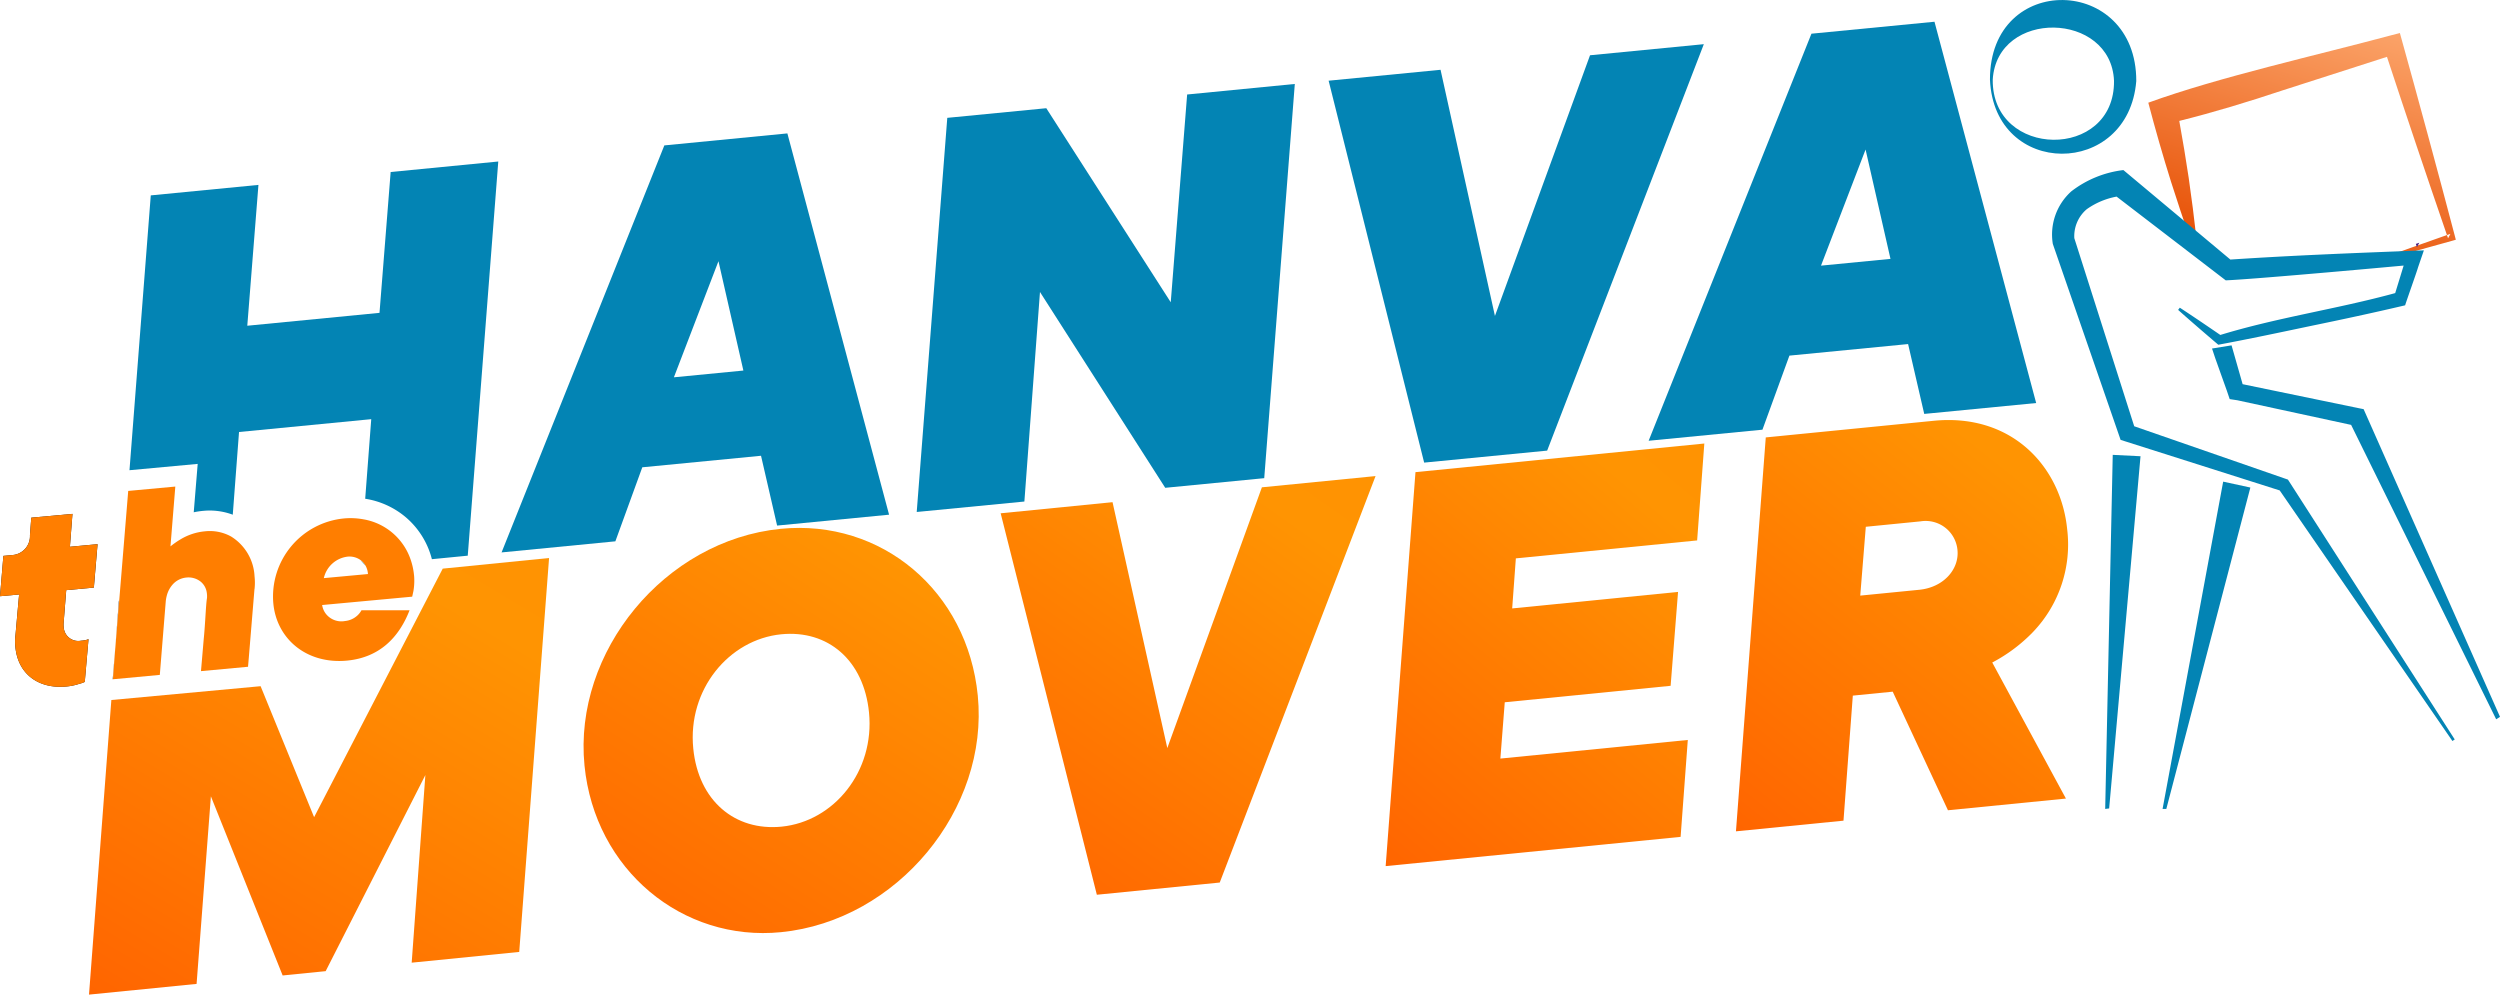
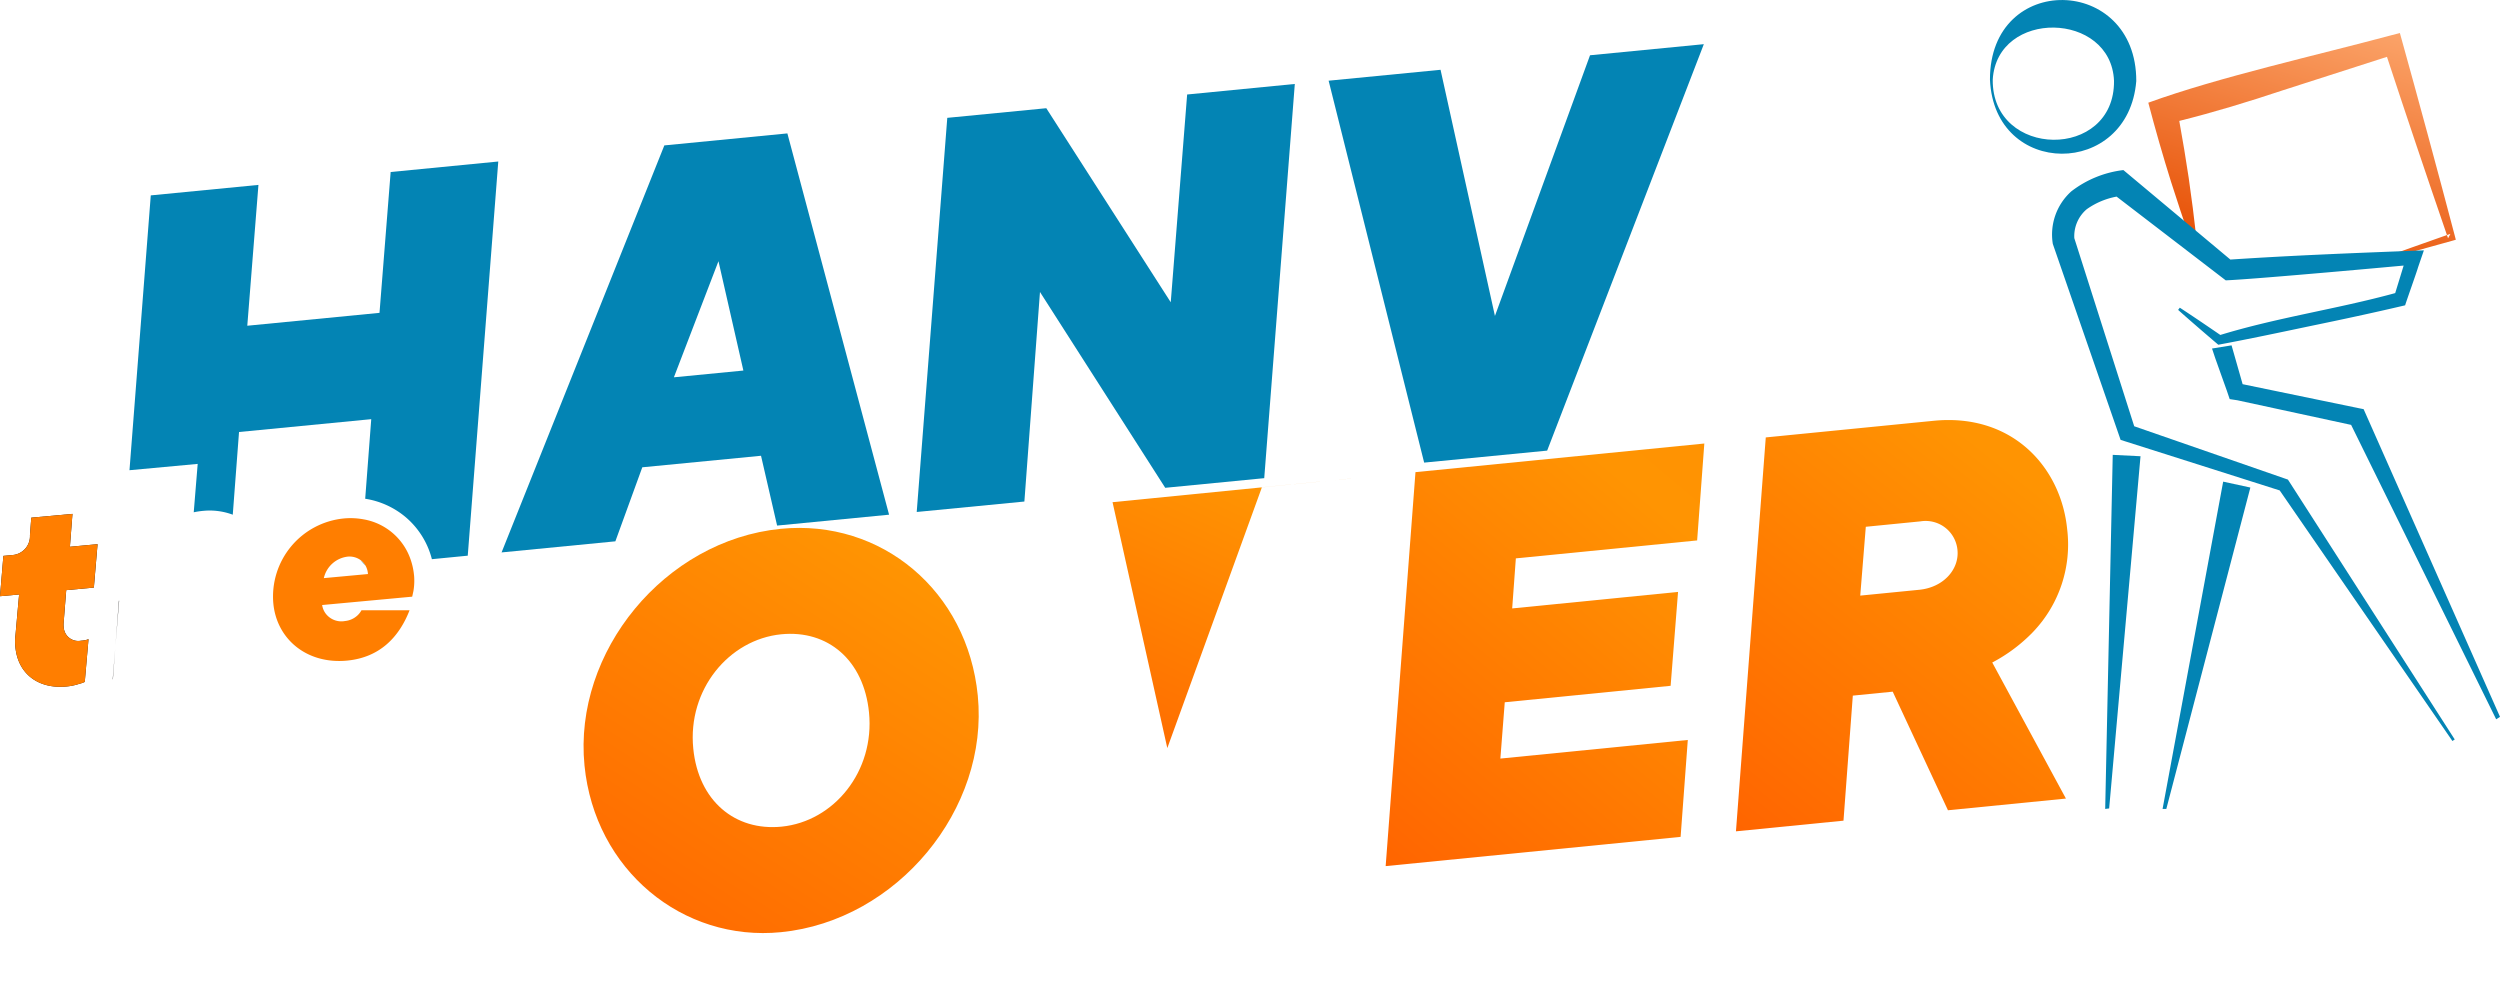
<svg xmlns="http://www.w3.org/2000/svg" width="260.939" height="103.814" viewBox="0 0 260.939 103.814">
  <defs>
    <linearGradient id="linear-gradient" x1="0.955" y1="-0.162" x2="0.5" y2="1" gradientUnits="objectBoundingBox">
      <stop offset="0" stop-color="#ffb37c" />
      <stop offset="1" stop-color="#e75106" />
    </linearGradient>
    <linearGradient id="linear-gradient-2" x1="1.87" y1="-0.855" x2="0.33" y2="1.581" gradientUnits="objectBoundingBox">
      <stop offset="0" stop-color="#ff8b03" />
      <stop offset="0.483" stop-color="#ff9402" />
      <stop offset="1" stop-color="#ff5800" />
    </linearGradient>
  </defs>
  <g id="Group_965" data-name="Group 965" transform="translate(-366 36.999)">
    <g id="Group_966" data-name="Group 966" transform="translate(366 -36.999)">
      <path id="Path_1040" data-name="Path 1040" d="M56.4,35.448l-1.164,14.7-13.8,1.345,1.164-14.7L31.362,37.887,29.14,66.572l7.119-.659-.413,5.051a8.351,8.351,0,0,1,.974-.148,6.9,6.9,0,0,1,3.1.4l.654-8.631,13.8-1.34-.631,8.306a8.614,8.614,0,0,1,4.118,1.832,8.5,8.5,0,0,1,2.843,4.476l3.743-.366,3.186-41.142ZM53.257,75.954l.515.58a1.815,1.815,0,0,0-.515-.58" transform="translate(-15.625 -17.494)" fill="#0384b4" />
      <path id="Path_1041" data-name="Path 1041" d="M142.711,28.023l-12.842,1.252L112.88,71.758,124.757,70.6l2.811-7.727L139.96,61.67l1.679,7.286,11.687-1.136ZM130.866,53.48l4.652-12.119,2.6,11.414Z" transform="translate(-60.528 -14.099)" fill="#0384b4" />
      <path id="Path_1042" data-name="Path 1042" d="M234.536,18l-1.711,21.687L219.834,19.431,209.5,20.437,206.31,61.575l11.237-1.09,1.628-21.872,13.074,20.439,10.333-1.006L245.773,16.9Z" transform="translate(-110.627 -8.137)" fill="#0384b4" />
      <path id="Path_1043" data-name="Path 1043" d="M326.294,9.1l-9.925,27.21-5.677-25.694L299.01,11.755l9.971,39.862,12.838-1.252L338.172,7.943Z" transform="translate(-160.334 -3.332)" fill="#0384b4" />
-       <path id="Path_1044" data-name="Path 1044" d="M400.865,2.893,388.023,4.141,371.03,46.628l11.878-1.155,2.815-7.731,12.388-1.206,1.684,7.291,11.683-1.136ZM389.02,28.35l4.652-12.119,2.6,11.414Z" transform="translate(-198.952 -0.624)" fill="#0384b4" />
      <path id="Path_1045" data-name="Path 1045" d="M26.38,133.193,26,137.808l.348-4.61Z" transform="translate(-13.942 -70.493)" fill="#1a1818" />
      <path id="Path_1050" data-name="Path 1050" d="M467.192,139.272l-.413.052.787-36.957,2.9.144Z" transform="translate(-247.048 -54.891)" fill="#0384b4" />
      <path id="Path_1051" data-name="Path 1051" d="M508.578,29.008l-.343.1-6.372,1.767-.088-.278,5.876-2.078c.037.111.079.227.116.339l.246-.464-.362.125q-3.193-9.28-6.261-18.6L490.463,13.43c-3.548,1.183-7.124,2.273-10.75,3.177.362,1.971.682,3.951.983,5.936,1.354,9.661,1.146,9.716-1.841.422-.858-2.732-1.651-5.5-2.375-8.26,7.3-2.657,17.684-4.972,25.276-7.017l.983-.255q2.943,10.581,5.742,21.2Z" transform="translate(-252.25 -3.986)" fill="url(#linear-gradient)" />
-       <path id="Path_1052" data-name="Path 1052" d="M544.052,52.623l-.246.464c-.037-.111-.079-.227-.116-.339Z" transform="translate(-291.536 -27.29)" fill="#482080" />
      <path id="Path_1053" data-name="Path 1053" d="M480.082,142.555h-.391l6.325-34.162,2.838.616Z" transform="translate(-253.971 -58.122)" fill="#0384b4" />
      <path id="Path_1054" data-name="Path 1054" d="M490.629,51.117c-6.116,1.678-12.384,2.553-18.446,4.429l.4.083c-1.47-1.007-2.942-2.011-4.435-2.989l-.177.231c1.382,1.232,2.785,2.435,4.191,3.636,3.2-.595,6.39-1.274,9.576-1.944,3.318-.684,6.631-1.394,9.927-2.171.122-.424,1.212-3.47,1.357-3.988l.6-1.748c-6.928.266-13.868.527-20.785,1l1.063.358L462.752,38.69l-.495-.414a11.021,11.021,0,0,0-5.431,2.219,6.059,6.059,0,0,0-1.934,5.489L461.816,66l.151.437.418.133,16.4,5.211-.348-.265L496.6,97.867l.242-.161L479.553,70.771l-.12-.187-.229-.079-16.253-5.64.569.569-6.427-20.182.057.3a3.687,3.687,0,0,1,1.281-3.189,7.828,7.828,0,0,1,3.69-1.4l-1.072-.3,11.891,9.124c3.357-.142,18.57-1.543,18.57-1.543Z" transform="translate(-240.628 -20.525)" fill="#0384b4" />
      <path id="Path_1055" data-name="Path 1055" d="M520.878,116.5l-.4.256L505.132,85.61l.681.519-12.35-2.672-.8-.121c-.086-.36-1.706-4.738-1.844-5.279l2.039-.331,1.385,4.857-1.03-.97,12.929,2.672.5.1.185.417Z" transform="translate(-259.938 -41.679)" fill="#0384b4" />
      <path id="Path_1056" data-name="Path 1056" d="M441.135,8.314c-.091,8.265,12.747,8.43,12.659.124-.3-7.266-12.216-7.512-12.659-.124m-.29,0c-.03-11.275,15.3-10.934,15.272.15-.827,10.13-14.824,10.135-15.272-.15" transform="translate(-233.142 -0.001)" fill="#0384b4" />
      <path id="Path_1057" data-name="Path 1057" d="M7.3,117.085l2.885-.269L9.8,121.343l-2.885.269-.274,3.432a2.174,2.174,0,0,0,.009.431,1.519,1.519,0,0,0,1.8,1.415,3.491,3.491,0,0,0,.58-.088l.209-.079-.39,4.466a2.8,2.8,0,0,1-.57.2,5.968,5.968,0,0,1-1.368.283c-2.917.269-5.046-1.331-5.306-4.123a5.254,5.254,0,0,1,.009-1.238l.241-2.718.139-1.53L0,122.247l.352-4.211,1.011-.093a1.977,1.977,0,0,0,1.762-2.055l.139-1.841,4.3-.394Z" transform="translate(0 -60.016)" fill="#1a1818" />
      <g id="Group_967" data-name="Group 967" transform="translate(9.29 43.842)">
        <path id="Path_1046" data-name="Path 1046" d="M172.476,134.308c-1.076-10.9-10.046-18.44-20.573-17.4-12.119,1.206-21.649,12.833-20.476,24.7,1.076,10.908,10.24,18.426,20.513,17.4,12.119-1.2,21.719-12.838,20.536-24.7M152,147.994c-4.87.482-8.682-2.7-9.22-8.153-.612-6.159,3.724-11.377,9.174-11.924,4.879-.487,8.631,2.708,9.169,8.158.612,6.159-3.669,11.377-9.123,11.919" transform="translate(-79.71 -105.554)" fill="url(#linear-gradient-2)" />
-         <path id="Path_1047" data-name="Path 1047" d="M264.331,105.143l-16.264,42.425-12.827,1.274L225.2,109.028l11.678-1.159,5.716,25.667,9.873-27.219Z" transform="translate(-130.046 -99.295)" fill="url(#linear-gradient-2)" />
+         <path id="Path_1047" data-name="Path 1047" d="M264.331,105.143L225.2,109.028l11.678-1.159,5.716,25.667,9.873-27.219Z" transform="translate(-130.046 -99.295)" fill="url(#linear-gradient-2)" />
        <path id="Path_1048" data-name="Path 1048" d="M325.435,109.8l-.383,5.225,17.313-1.723-.775,9.8-17.313,1.718-.458,5.877,19.563-1.943-.75,10.115-30.786,3.052,3.112-41.121,30.149-2.987-.75,10.115Z" transform="translate(-176.507 -95.362)" fill="url(#linear-gradient-2)" />
        <path id="Path_1049" data-name="Path 1049" d="M421.707,114.632a13.2,13.2,0,0,0,3.543-10.713c-.645-6.474-5.732-12.123-13.946-11.307l-17.512,1.735-3.112,41.114,11.224-1.113.974-13.051,4.165-.413,5.765,12.378,12.313-1.22-7.69-14.2a16.7,16.7,0,0,0,4.276-3.209m-11.9-4.383-6.154.608.58-7.184,5.709-.566a3.34,3.34,0,0,1,3.859,2.987c.2,1.99-1.424,3.9-3.993,4.156" transform="translate(-218.779 -92.533)" fill="url(#linear-gradient-2)" />
-         <path id="Path_1058" data-name="Path 1058" d="M68.05,123.583,64.934,164.7,53.71,165.82l1.428-19.581L44.731,166.706l-4.489.45-7.49-18.7-1.493,19.581L20.03,169.154l2.333-30.749,15.578-1.442,5.584,13.672,8.176-15.8,4.411-8.524v0l.839-1.619Z" transform="translate(-20.03 -109.183)" fill="url(#linear-gradient-2)" />
      </g>
      <path id="Path_1059" data-name="Path 1059" d="M6.91,121.612l2.885-.269.385-4.527-2.885.269.269-3.432-4.3.394-.139,1.841a1.977,1.977,0,0,1-1.762,2.055l-1.011.093L0,122.247l1.994-.181-.139,1.53-.241,2.718a5.254,5.254,0,0,0-.009,1.238c.26,2.792,2.388,4.392,5.306,4.123a5.968,5.968,0,0,0,1.368-.283,2.8,2.8,0,0,0,.57-.2l.39-4.466-.209.079a3.491,3.491,0,0,1-.58.088,1.519,1.519,0,0,1-1.8-1.415,2.174,2.174,0,0,1-.009-.431Z" transform="translate(0 -60.016)" fill="#ff7e00" />
      <path id="Path_1060" data-name="Path 1060" d="M25.36,147.168h.023l.241-3.2Z" transform="translate(-13.598 -76.268)" fill="#1a1818" />
-       <path id="Path_1061" data-name="Path 1061" d="M40.186,118.2l-.589,7.133v0l-.083.979-4.911.455.283-3.311c.176-1.748.223-3.613.343-4.3a2.471,2.471,0,0,0-.032-.649,1.79,1.79,0,0,0-.617-1.071,2.037,2.037,0,0,0-1.5-.436,2.183,2.183,0,0,0-1.428.719v0a2.8,2.8,0,0,0-.626,1.2,3.508,3.508,0,0,0-.1.566l-.621,7.676-4.893.455.241-3.2.014-.144.019-.237.38-4.615.385-4.68.557-6.781,4.916-.455-.506,6.243a8.557,8.557,0,0,1,1.016-.714,5.977,5.977,0,0,1,2.583-.858,4.592,4.592,0,0,1,2.732.543,5.179,5.179,0,0,1,2.444,4.151,6.066,6.066,0,0,1,0,1.331" transform="translate(-13.625 -56.718)" fill="#ff7e00" />
      <path id="Path_1062" data-name="Path 1062" d="M76.158,120.591a6.957,6.957,0,0,0-.3-1.484,6.329,6.329,0,0,0-4.962-4.369,7.467,7.467,0,0,0-2.073-.093A8.189,8.189,0,0,0,61.47,123.5c.343,3.715,3.469,6.372,7.676,5.983,3.409-.315,5.445-2.426,6.544-5.255H70.671a2.117,2.117,0,0,1-.413.533,2.233,2.233,0,0,1-1.308.589,2.054,2.054,0,0,1-1.99-.747,1.959,1.959,0,0,1-.394-.923l9.4-.872.13-.6a6.409,6.409,0,0,0,.065-1.619m-9.419.283a2.9,2.9,0,0,1,2.458-2.24,1.979,1.979,0,0,1,1.377.357,1.815,1.815,0,0,1,.515.58,1.989,1.989,0,0,1,.255.877Z" transform="translate(-32.942 -60.53)" fill="#ff7e00" />
    </g>
  </g>
</svg>